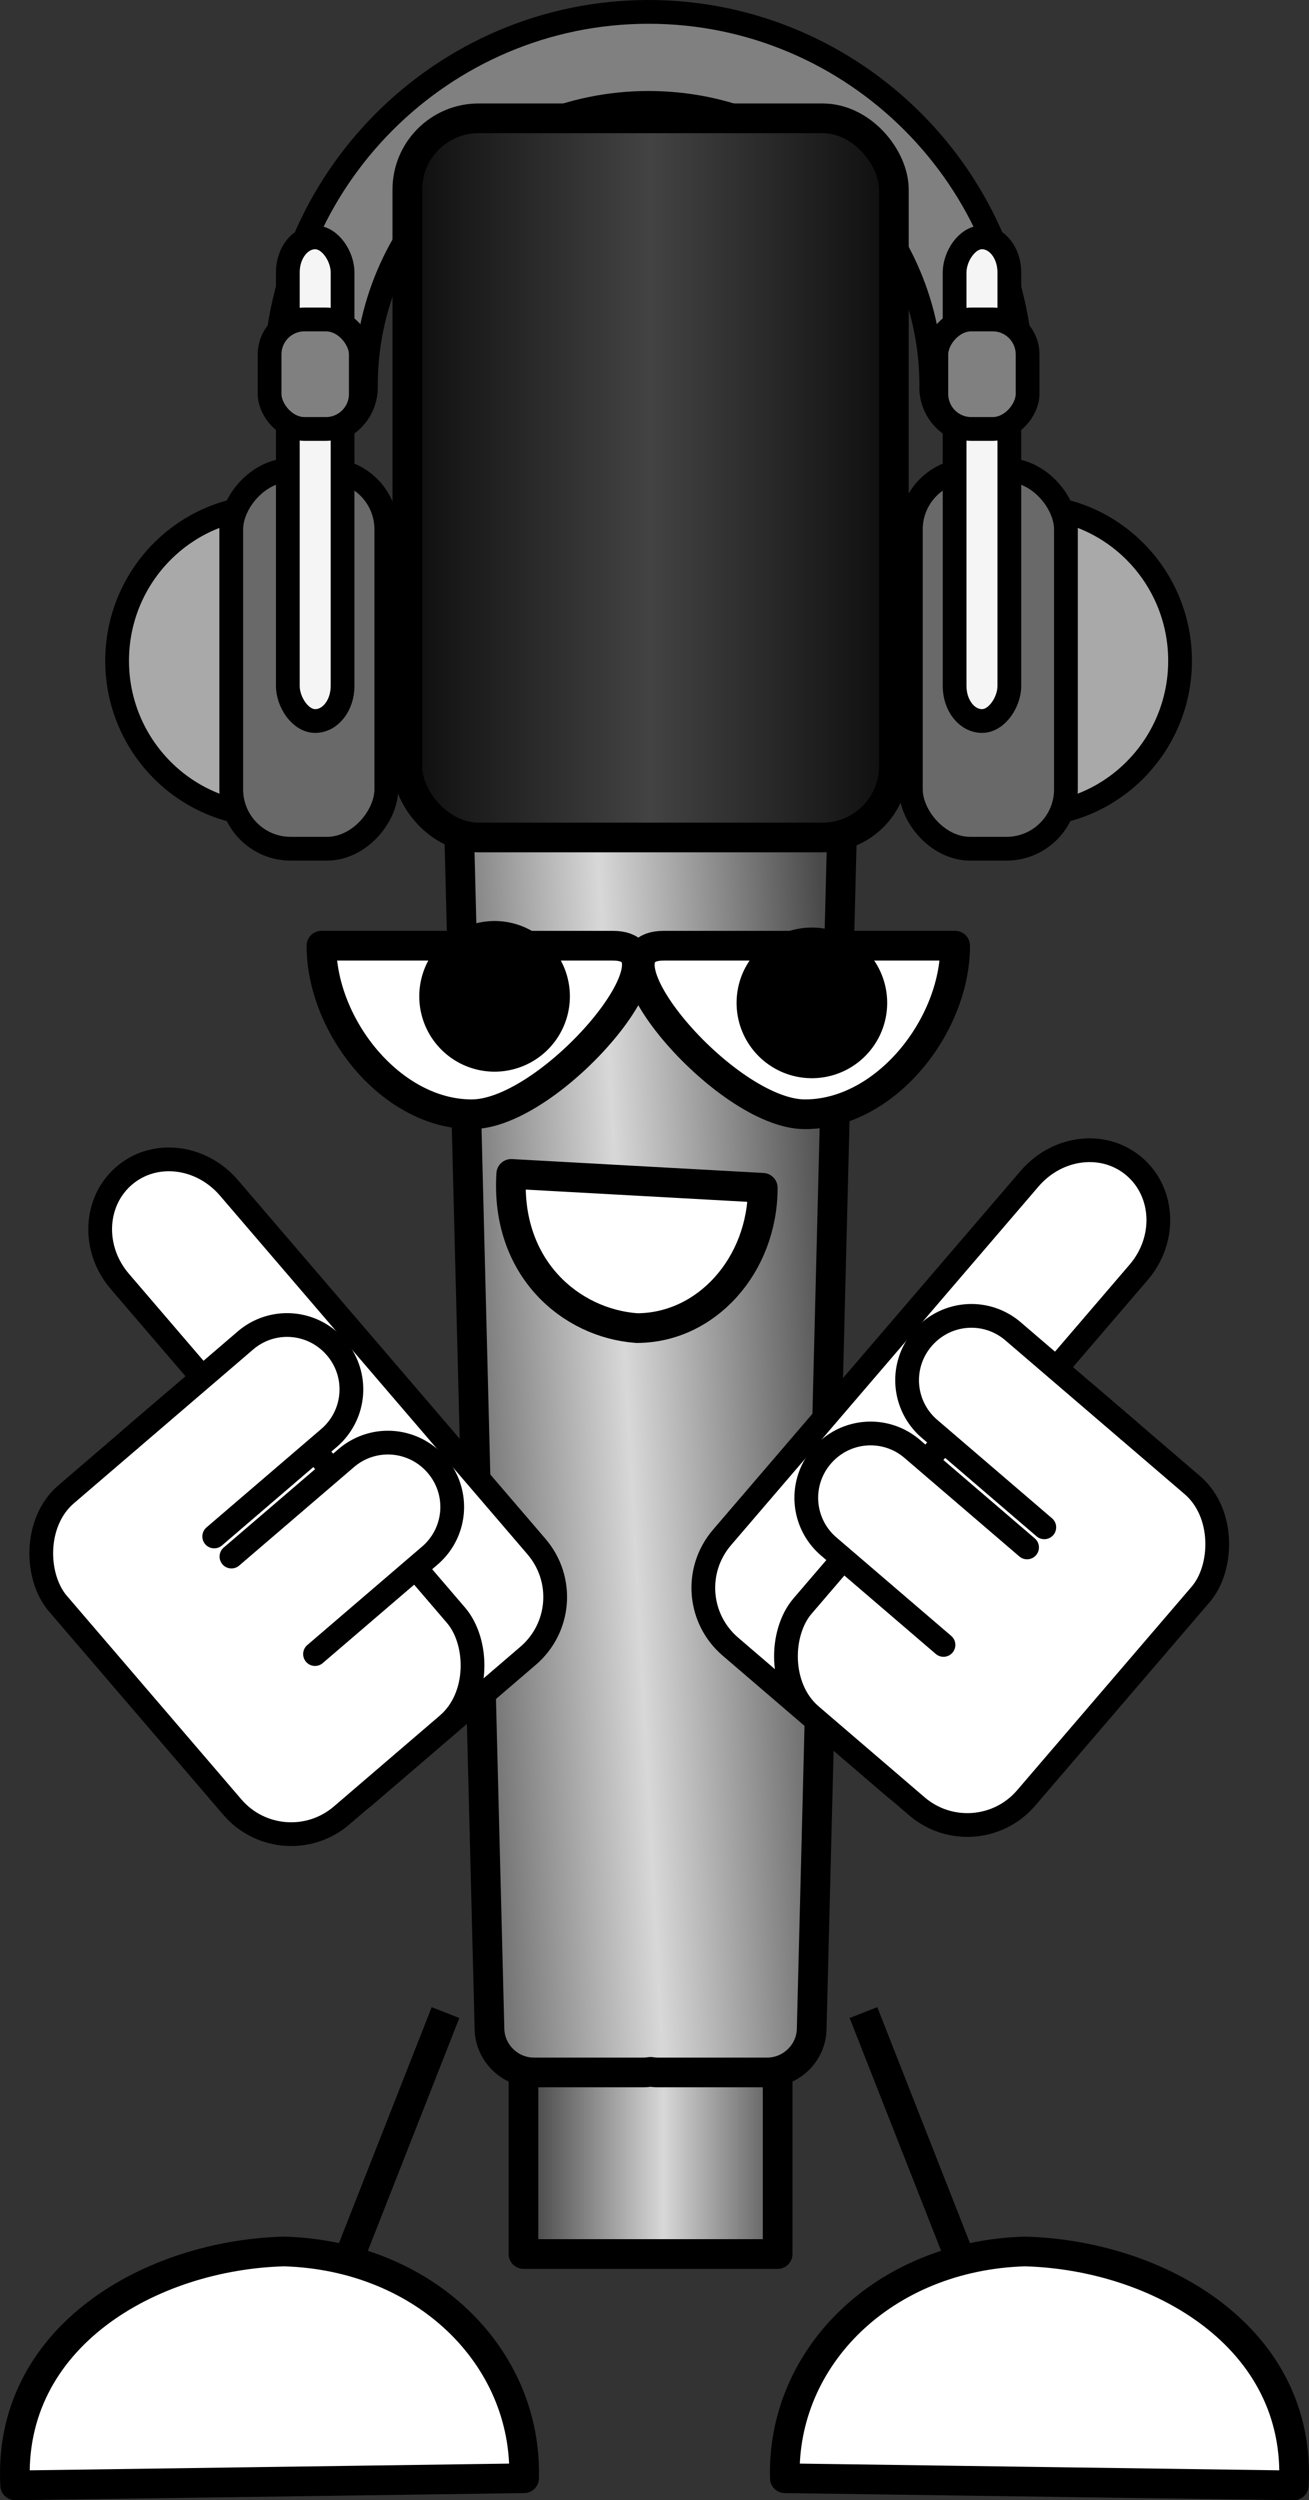
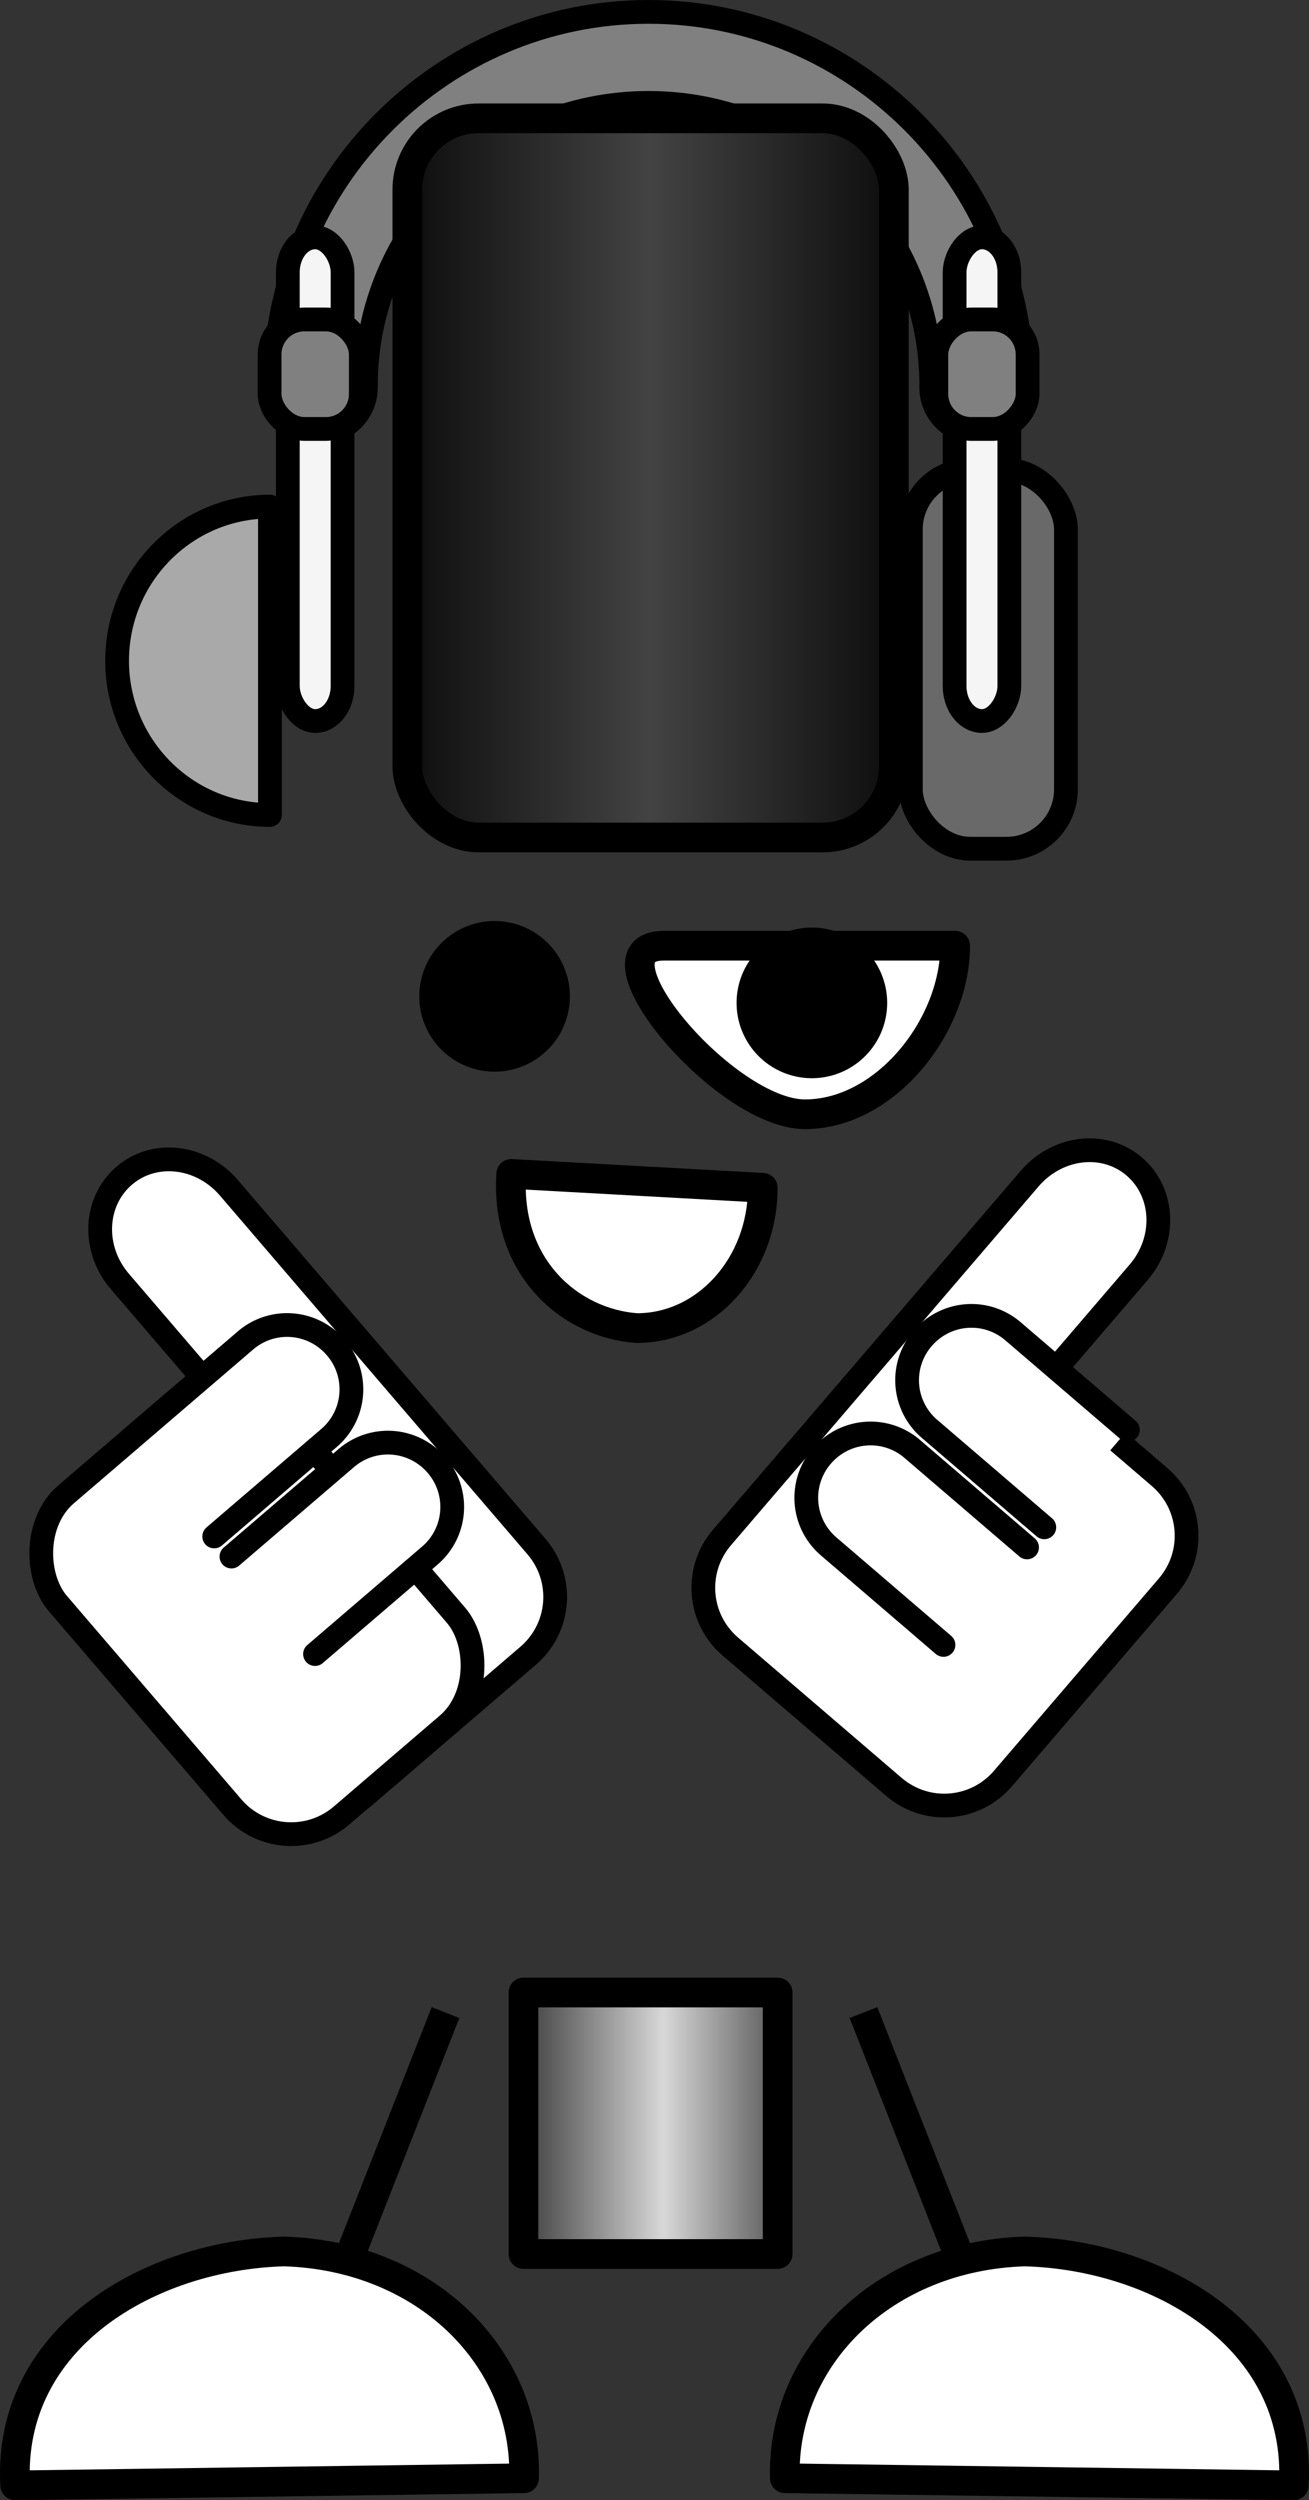
<svg xmlns="http://www.w3.org/2000/svg" xmlns:xlink="http://www.w3.org/1999/xlink" viewBox="0 0 110.23 210.47" version="1.0">
  <rect x="0" y="0" width="110.23" height="210.47" fill="#333333" stroke="none" />
  <defs>
    <linearGradient id="a">
      <stop stop-color="#494949" offset="0" />
      <stop stop-color="#d8d8d8" offset=".5" />
      <stop stop-color="#494949" offset="1" />
    </linearGradient>
    <linearGradient id="d" y2="237.09" gradientUnits="userSpaceOnUse" y1="237.09" x2="134.74" x1="91">
      <stop stop-color="#0a0a0a" offset="0" />
      <stop stop-color="#434343" offset=".5" />
      <stop stop-color="#0a0a0a" offset="1" />
    </linearGradient>
    <linearGradient id="c" x1="94" xlink:href="#a" gradientUnits="userSpaceOnUse" x2="131.16" y1="349.09" y2="347.09" />
    <linearGradient id="b" x1="103" xlink:href="#a" gradientUnits="userSpaceOnUse" x2="124.95" y1="382.09" y2="382.09" />
  </defs>
  <g stroke-linejoin="round" stroke="#000" transform="translate(-58.118 -199.82)">
    <path stroke-width="2" stroke-linecap="round" fill="gray" d="M112.73 200.82c-17.323 0-31.466 14.13-31.466 31.44-.06 1.4.657 2.73 1.868 3.45s2.72.72 3.931 0 1.928-2.05 1.867-3.45c0-13.16 10.628-23.78 23.8-23.78 13.18 0 23.81 10.62 23.81 23.78-.07 1.4.65 2.73 1.86 3.45s2.72.72 3.93 0 1.93-2.05 1.87-3.45c0-17.31-14.14-31.44-31.47-31.44z" />
    <path stroke-linecap="round" stroke-width="2.5" fill="url(#b)" d="M102.2 367.55h21.403v22.014H102.2z" />
-     <path stroke-width="2.5" stroke-linecap="round" fill="url(#c)" d="M99.471 231.19c-2.033 0-3.625 1.61-3.574 3.63l3.44 135.82c.051 2.01 1.733 3.65 3.763 3.64h9.17c.22 0 .43-.02.63-.05.21.03.42.05.64.05h9.17c2.03 0 3.71-1.63 3.76-3.64l3.44-135.82c.05-2.02-1.54-3.63-3.57-3.63H99.471z" />
    <rect rx="6" ry="6" height="60.54" width="40.971" stroke-linecap="round" y="209.78" x="92.419" stroke-width="2.5" fill="url(#d)" />
    <path stroke-width="2.5" stroke-linecap="round" fill="#fff" d="M114.01 279.43h24.54c0 6.77-5.88 14.19-12.65 14.19s-18.66-14.19-11.89-14.19z" />
-     <path stroke-width="2.5" stroke-linecap="round" fill="#fff" d="M109.73 279.43H85.187c0 6.77 5.881 14.19 12.654 14.19 6.769 0 18.659-14.19 11.889-14.19z" />
    <g stroke-width="5.222" stroke-linecap="round">
      <path d="M104.857 283.693a5.091 5.091 0 11-10.182 0 5.091 5.091 0 1110.182 0zM131.577 284.243a5.091 5.091 0 11-10.182 0 5.091 5.091 0 1110.182 0z" stroke-width="2.5" />
    </g>
    <path stroke-width="2.5" stroke-linecap="round" fill="#fff" d="M122.35 299.81c0 6.52-4.75 11.81-10.61 11.81-5.55-.4-11.07-5.04-10.57-12.98l21.18 1.17z" />
    <path stroke-width="2.5" fill="none" d="M82.399 402.91l13.235-33.67" />
    <g stroke-width="1.533" stroke-linecap="round" fill="#fff" transform="matrix(-.99 .849 .849 .99 89.234 -182.79)">
      <path d="M252.4 269.99c-2.56 0-4.62 2.23-4.62 5v30.5c0 2.77 2.23 5 5 5h13.9c2.77 0 5-2.23 5-5v-16.35c0-2.77-2.23-5-5-5h-9.62v-9.15c0-2.77-2.09-5-4.66-5z" />
      <rect ry="5" height="27.315" width="19.023" y="283.16" x="254.61" />
      <path d="M263.15 291.45h-9.76a4.13 4.13 0 01-4.14-4.14c0-2.3 1.84-4.15 4.14-4.15h9.76M263.15 301.45h-9.76a4.13 4.13 0 01-4.14-4.14c0-2.3 1.84-4.15 4.14-4.15h9.76" />
    </g>
    <g stroke-width="1.533" stroke-linecap="round" fill="#fff" transform="matrix(.99 .849 -.849 .99 132.98 -183.56)">
      <path d="M252.4 269.99c-2.56 0-4.62 2.23-4.62 5v30.5c0 2.77 2.23 5 5 5h13.9c2.77 0 5-2.23 5-5v-16.35c0-2.77-2.23-5-5-5h-9.62v-9.15c0-2.77-2.09-5-4.66-5z" />
-       <rect ry="5" height="27.315" width="19.023" y="283.16" x="254.61" />
      <path d="M263.15 291.45h-9.76a4.13 4.13 0 01-4.14-4.14c0-2.3 1.84-4.15 4.14-4.15h9.76M263.15 301.45h-9.76a4.13 4.13 0 01-4.14-4.14c0-2.3 1.84-4.15 4.14-4.15h9.76" />
    </g>
    <path stroke-width="2.5" stroke-linecap="round" fill="#fff" d="M102.25 408.44c.28-10.24-8.364-18.74-20.209-19.09-11.229.3-23.327 7.18-22.645 19.69l42.854-.6z" />
    <path stroke-width="2.5" fill="none" d="M144.06 402.91l-13.23-33.67" />
    <path stroke-width="2.5" stroke-linecap="round" fill="#fff" d="M124.21 408.44c-.28-10.24 8.37-18.74 20.21-19.09 11.23.3 23.33 7.18 22.65 19.69l-42.86-.6z" />
    <g stroke-width="2" stroke-linecap="round">
      <g transform="matrix(-1 0 0 1 325.33 -.384)">
        <path fill="#a9a9a9" d="M257.35 255.83c0 7.16-5.77 12.98-12.87 12.98v-25.96c7.1 0 12.87 5.81 12.87 12.98z" />
-         <rect ry="5" height="31.88" width="13.059" y="239.77" x="234.68" fill="#696969" />
      </g>
      <g transform="translate(0 1.152)">
        <rect ry="2.943" height="40.714" width="4.609" y="218.65" x="82.356" fill="#f5f5f5" />
        <rect ry="2.943" height="9.218" width="7.682" y="225.56" x="80.82" fill="gray" />
      </g>
    </g>
    <g stroke-width="2" stroke-linecap="round">
      <g transform="translate(-99.86 -.384)">
-         <path fill="#a9a9a9" d="M257.35 255.83c0 7.16-5.77 12.98-12.87 12.98v-25.96c7.1 0 12.87 5.81 12.87 12.98z" />
        <rect ry="5" height="31.88" width="13.059" y="239.77" x="234.68" fill="#696969" />
      </g>
      <g transform="matrix(-1 0 0 1 225.47 1.152)">
        <rect ry="2.943" height="40.714" width="4.609" y="218.65" x="82.356" fill="#f5f5f5" />
        <rect ry="2.943" height="9.218" width="7.682" y="225.56" x="80.82" fill="gray" />
      </g>
    </g>
  </g>
</svg>